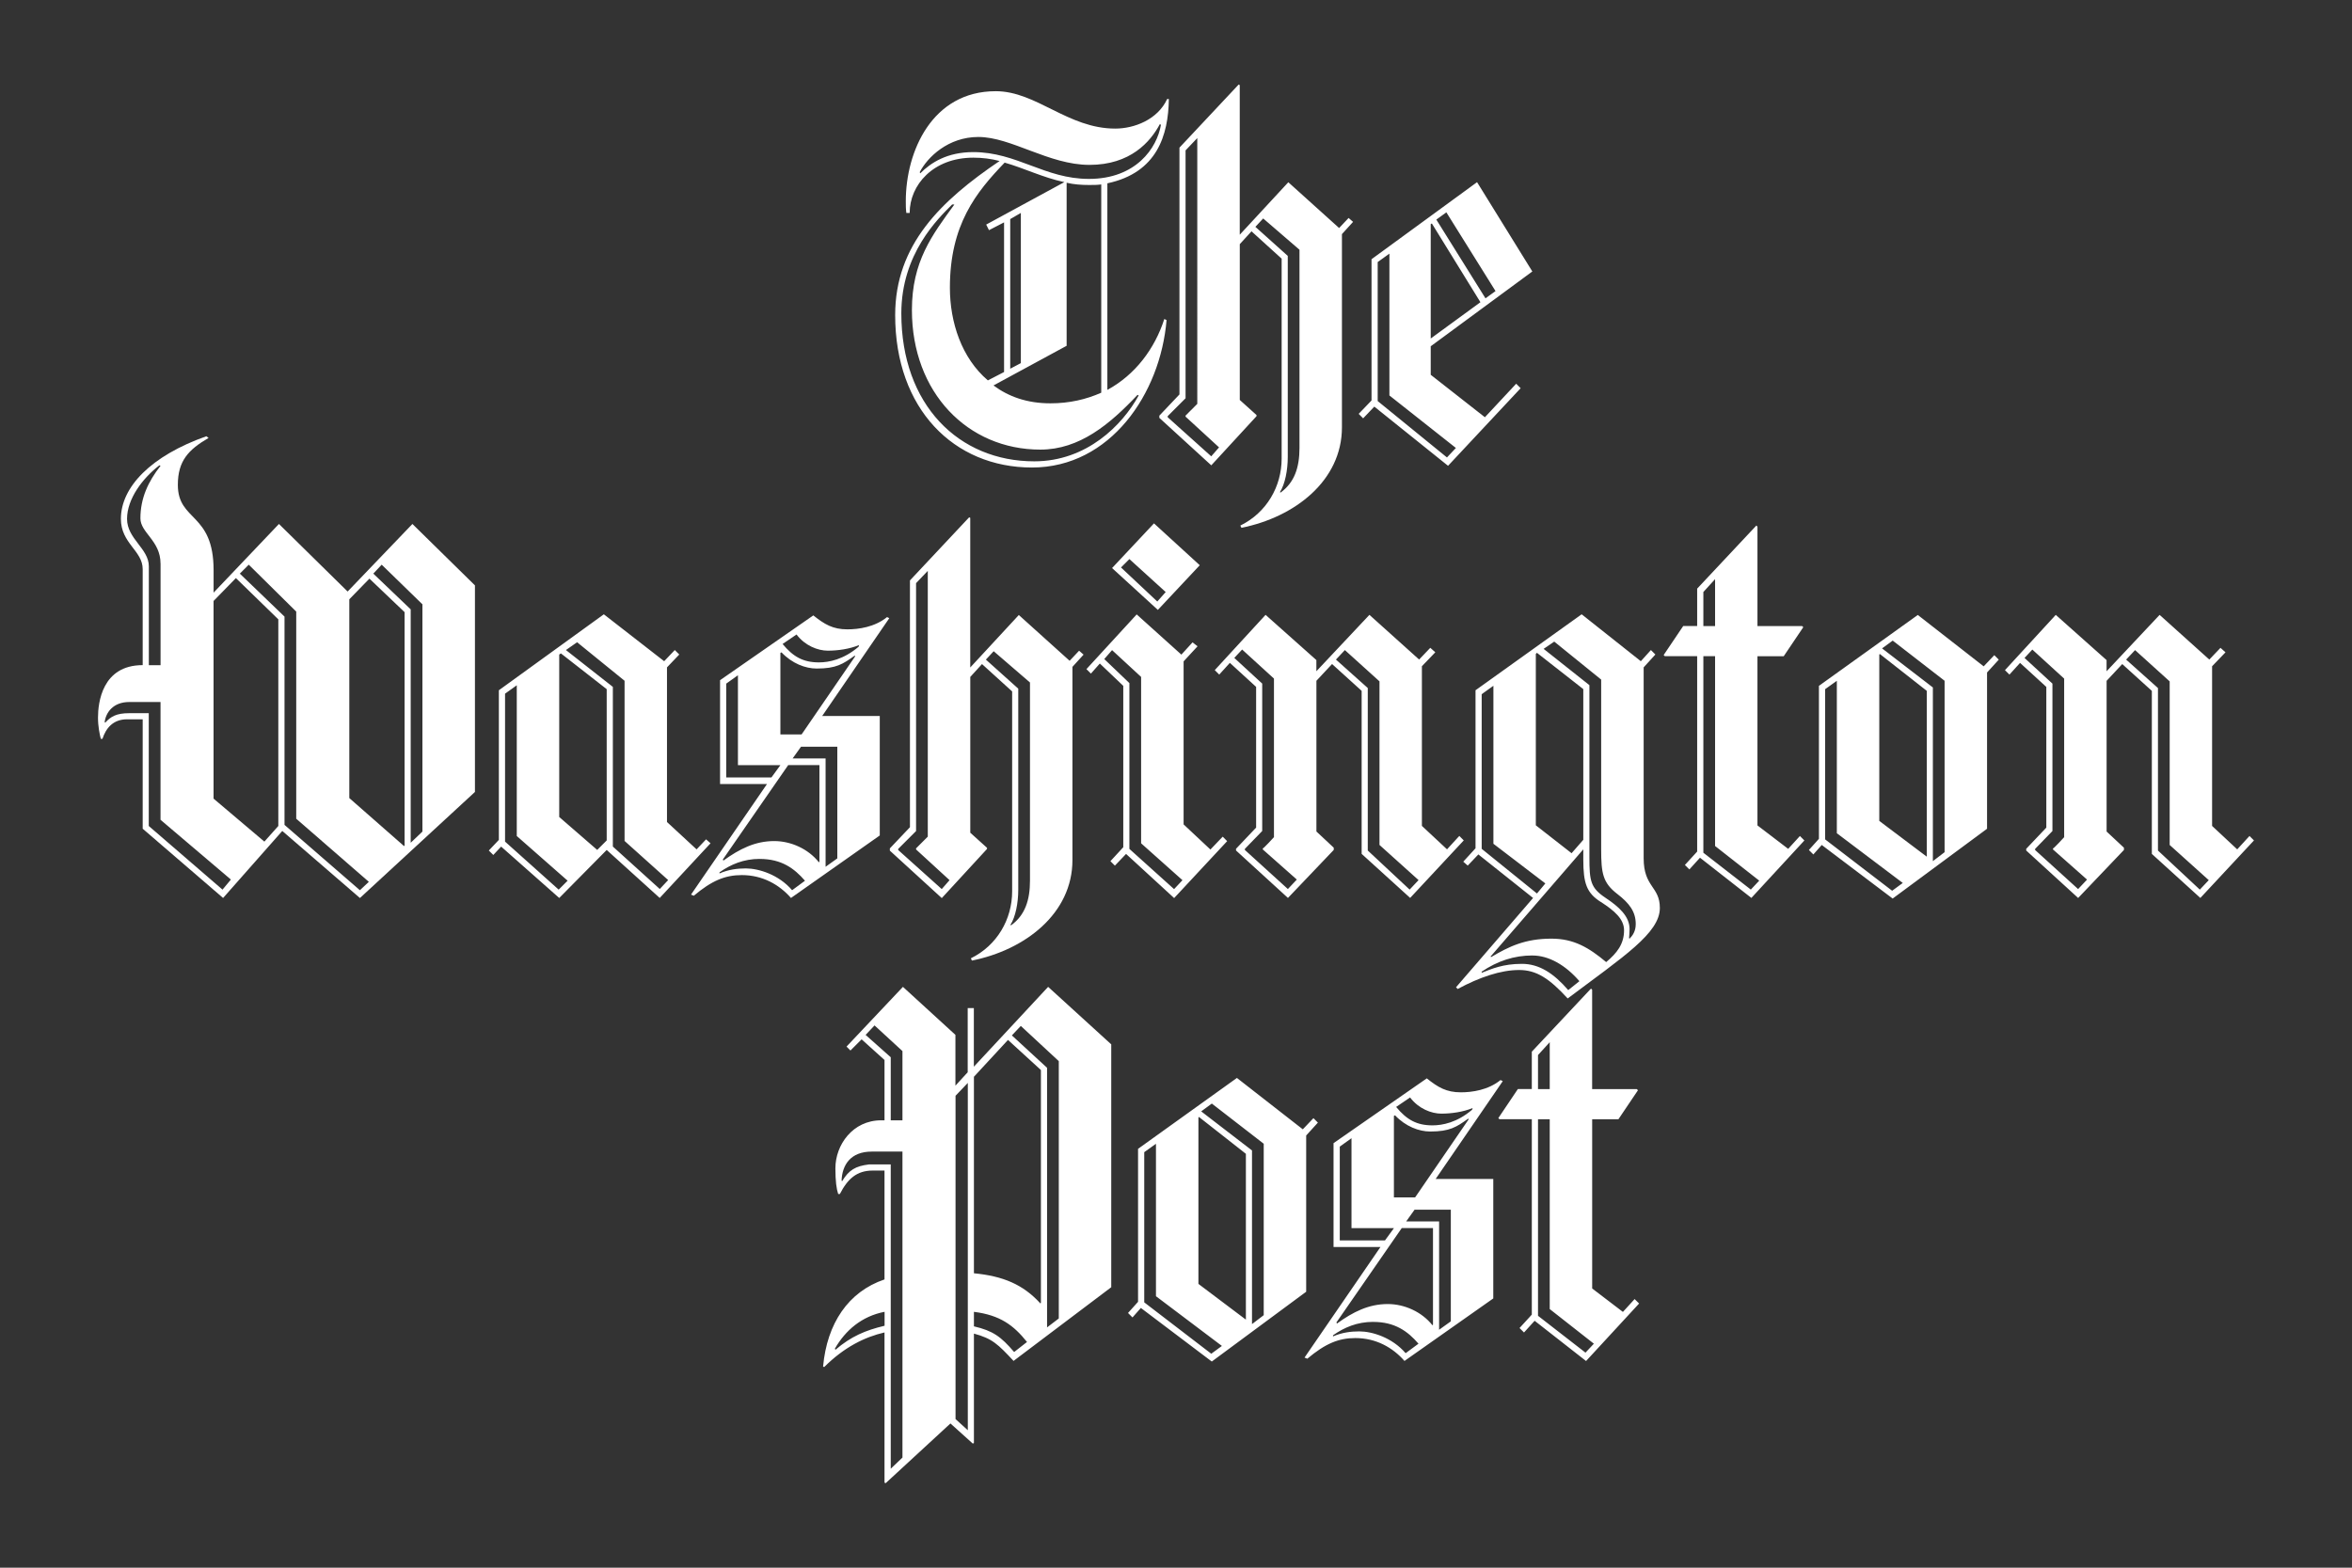
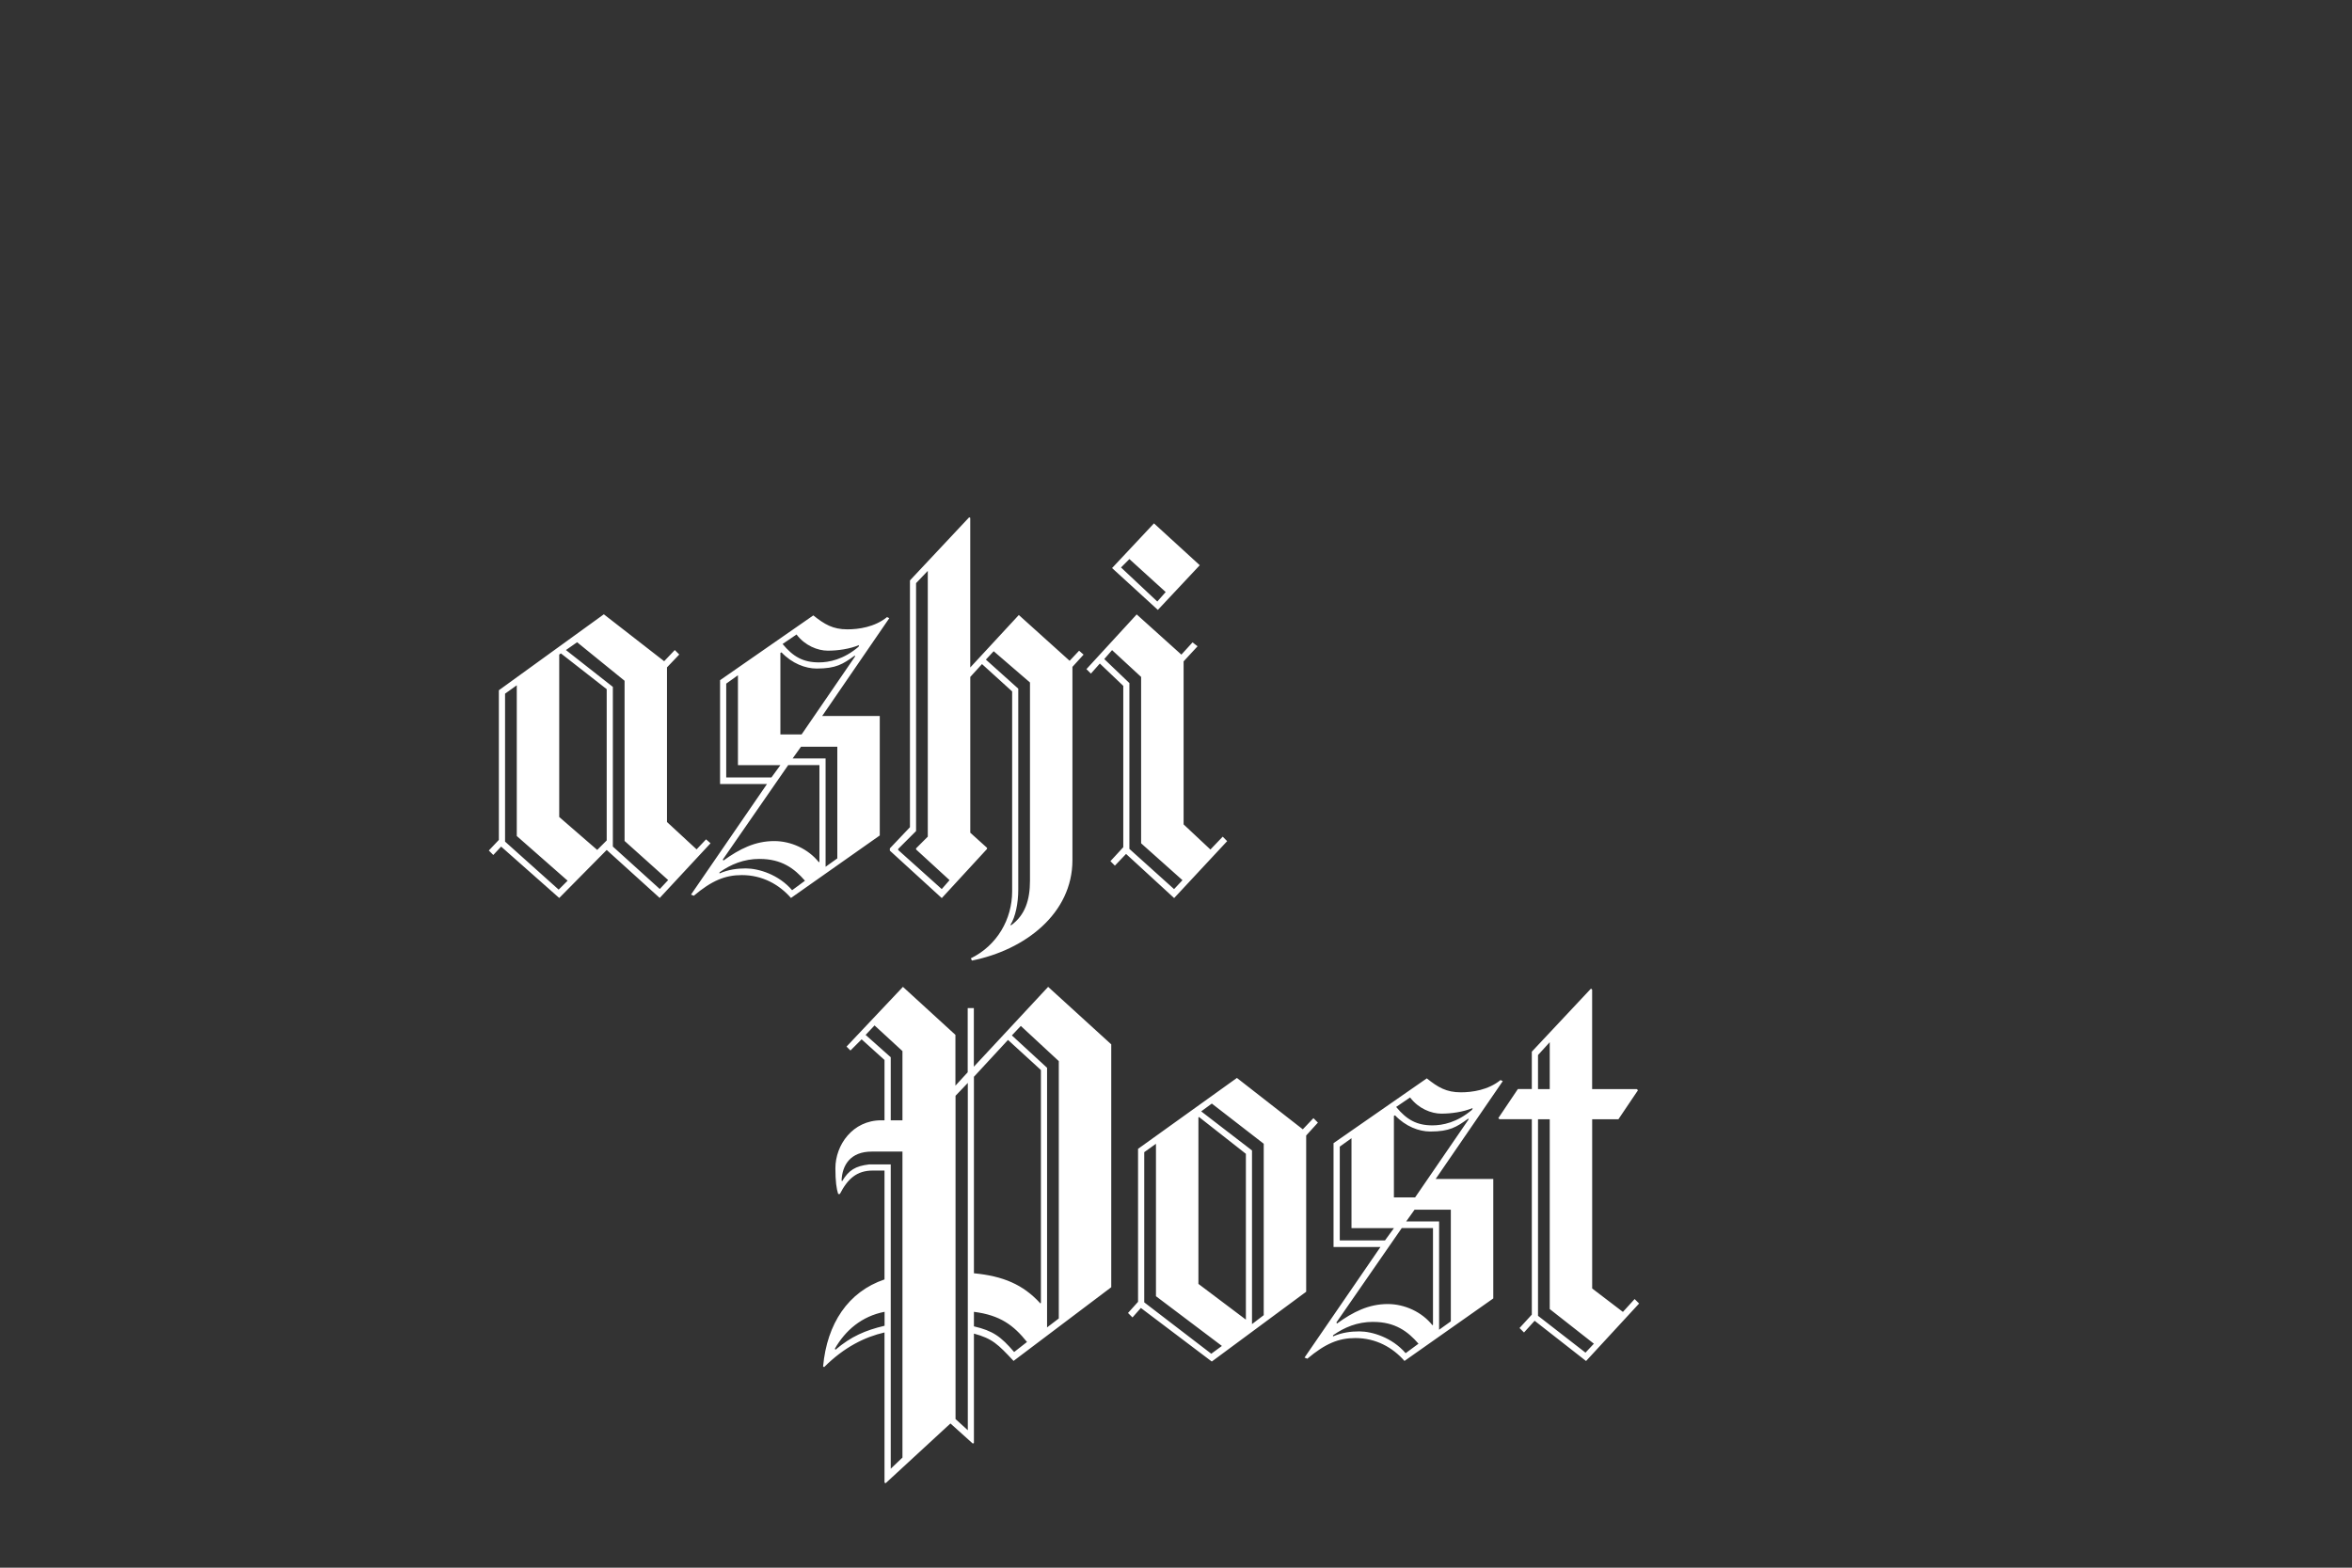
<svg xmlns="http://www.w3.org/2000/svg" id="Layer_1" width="600" height="400" viewBox="0 0 600 400">
  <rect x="0" y="0" width="600" height="400" fill="#333333" stroke="none" />
  <defs>
    <style>.cls-1{fill:#fff;}.cls-2{isolation:isolate;}</style>
  </defs>
  <g id="twp_full">
    <g class="cls-2">
-       <path class="cls-1" d="m282.49,46.77v52.71c7.12-3.85,12.11-10.54,14.53-18.09l.57.29c-1.57,18.81-14.39,37.61-34.33,37.61s-34.9-14.96-34.9-38.89c0-17.95,11.68-29.2,26.64-39.32-2.14-.57-4.42-.85-6.7-.85-10.26,0-16.24,6.98-16.24,14.1h-.85c-.14-1-.14-1.99-.14-2.99,0-12.68,6.7-28.07,22.94-28.07,10.4,0,18.38,9.54,30.49,9.54,4.84,0,10.83-2.28,13.25-7.55h.43c-.14,9.26-2.99,18.81-15.67,21.51Zm7.69,53.99c-7.12,7.55-14.82,13.96-24.79,13.96-18.52,0-32.76-14.53-32.76-35.62,0-12.39,5.13-19.09,10.83-26.92h-.57c-3.56,3.56-12.96,12.54-12.96,27.78,0,23.36,14.67,37.75,33.91,37.75,13.39,0,22.51-9.26,26.64-16.81l-.29-.14Zm5.7-69.09c-2.42,4.56-7.55,10.4-17.95,10.4s-19.94-7.12-28.35-7.12c-7.69,0-12.96,5.13-14.96,8.98l.14.29c2.71-2.71,6.84-5.41,13.53-5.41,11.11,0,18.23,6.84,29.49,6.84,11.97,0,17.38-7.84,18.38-13.82l-.29-.14Zm-39.6,9.83c-7.26,7.55-13.96,15.81-13.96,31.91,0,8.83,2.99,17.95,9.69,23.65l4.13-2.14v-38.18l-3.85,1.99-.71-1.43,19.94-10.83c-5.41-1.14-10.26-3.56-15.24-4.98Zm24.65,5.56c-1,.14-1.99.14-3.13.14-1.99,0-3.85-.14-5.7-.57v41.6l-18.66,10.12c3.85,2.85,8.55,4.56,14.53,4.56,4.84,0,9.12-1,12.96-2.71v-53.14h0Zm-20.51,7.27l-2.71,1.57v38.18l2.71-1.43v-38.32Zm81.91,5.41v49.29c0,13.67-12.11,22.94-25.64,25.64l-.28-.57c6.7-3.28,10.54-9.97,10.54-17.1v-51l-7.69-6.98-2.99,3.28v39.75l4.27,3.85v.29l-11.54,12.54-13.25-12.11v-.57l5.13-5.41v-62.97l15.1-16.1.28.14v38.18l12.39-13.39,12.96,11.68,2.42-2.57,1.14,1-2.85,3.13Zm-39.89,46.58v-.28l2.99-2.99V35.23l-2.99,3.14v63.25l-4.56,4.56v.28l11.11,9.97,1.99-2.28-8.54-7.84Zm29.06-42.6l-9.26-7.98-1.99,2.14,8.26,7.41v51.29c0,3.42-.71,6.98-1.99,8.97l.14.14c3.56-2.57,4.84-6.41,4.84-11.4v-50.58h0Zm33.48,24.65v7.26l13.82,10.83,7.98-8.55,1.14,1.14-18.52,19.8-18.81-15.1-2.85,2.99-1.14-1.14,3.28-3.42v-36.04l26.92-19.66,14.1,22.79-25.93,19.09Zm-10.54,12.54v-36.19l-2.99,2.14v35.47l17.67,14.39,2.28-2.42-16.95-13.39Zm10.83-43.88l-.29.14v29.2l12.68-9.26-12.39-20.09Zm3.7-2.85l-2.56,1.85,12.54,20.09,2.56-1.85-12.54-20.09Z" />
-     </g>
+       </g>
  </g>
  <path class="cls-1" d="m258.57,347.25c-3.99-4.27-5.41-5.7-10.12-6.98v27.92l-.29.14-5.7-5.13-16.53,15.24-.29-.14v-38.32c-4.98,1.14-10.26,3.71-15.39,8.83l-.28-.14c1-10.97,6.41-19.09,15.67-22.22v-27.78h-2.99c-4.13,0-6.41,2.14-8.4,5.98h-.43c-.43-1.28-.71-3.28-.71-6.55,0-5.98,4.42-12.25,11.68-12.25h.85v-15.39l-5.84-5.27-2.85,2.85-1-1,14.39-15.24,13.39,12.25v12.96l3.13-3.42v-16.38h1.57v14.96l18.95-20.37,16.1,14.67v61.97l-24.92,18.8Zm-32.91-12.54c-5.84,1.14-9.97,4.7-12.68,9.4l.14.29c3.99-3.42,7.69-4.98,12.54-6.13v-3.56h0Zm4.56-40.88h-7.84c-5.41,0-7.55,3.42-7.69,7.41l.14.14c1.71-2.85,3.42-3.85,6.84-4.27h5.56v77.64l2.99-2.85v-78.07Zm0-25.64l-7.12-6.55-2.28,2.42,6.41,5.7v16.1h2.99v-17.66h0Zm16.67,8.12l-3.13,3.28v82.49l3.13,2.85v-88.61Zm18.66-3.28l-8.41-7.69-8.69,9.4v50.14c7.41.71,12.54,2.85,16.95,7.69l.14-.14v-59.41Zm-17.1,61.68v3.71c4.84,1.14,6.84,2.56,10.26,6.55l3.28-2.56c-3.42-4.27-6.84-6.84-13.53-7.69Zm21.65-63.96l-9.69-8.98-2.28,2.42,8.98,8.26v66.24l2.99-2.28v-65.67Zm63.11,18.95v39.89l-24.08,17.81-18.09-13.67-2.14,2.42-1.14-1.14,2.56-2.85v-39.03l25.22-18.09,16.81,13.11,2.71-2.85,1.14,1.14-2.99,3.28Zm-38.32,41.03v-38.89l-2.99,2.14v38.32l17.1,13.11,2.71-1.99-16.81-12.68Zm22.94-36.33l-11.97-9.4-.14.14v42.45l12.11,9.12v-42.31h0Zm4.56-2.56l-13.25-10.26-2.71,1.99,12.96,9.97v44.31l2.99-2.28v-43.74h0Zm43.88,8.97h14.67v30.49l-22.65,15.95c-2.99-3.42-7.26-5.84-12.54-5.84-4.27,0-7.69,1.43-12.25,5.27l-.71-.29,19.37-28.21h-11.97v-26.5l23.79-16.53c2.85,2.28,4.98,3.56,8.69,3.56,2.85,0,6.98-.57,10.12-3.13l.57.28-17.1,24.93Zm-15.95,36.47c-4.13,0-7.41,1.43-10.26,3.42v.29c2.28-1,4.56-1.28,6.7-1.28,3.28,0,8.4,1.57,11.82,5.56l3.28-2.42c-2.71-3.14-5.98-5.56-11.54-5.56Zm15.25-23.93h-7.98l-16.67,24.08.14.28c4.13-2.99,8.12-4.98,12.96-4.98,4.27,0,8.69,1.99,11.4,5.41l.14-.14v-24.65h0Zm-20.8,0v-22.93l-2.99,2.14v23.93h11.54l2.28-3.13h-10.82Zm29.77-27.92c-2.99,2.14-4.7,3.28-9.69,3.28-2.85,0-6.27-1.28-8.97-4.13l-.29.14v20.8h5.41l13.68-19.95-.14-.14Zm-6.84-1.28c-2.56,0-5.84-1.28-7.98-4.13l-3.56,2.42c2.71,3.28,5.27,4.7,9.26,4.7,2.56,0,6.27-.71,10.12-3.99l.14-.43c-2.42,1-5.41,1.43-7.98,1.43Zm2.42,24.51h-9.26l-2.14,2.99h8.4v27.64l2.99-2.14v-28.49h0Zm34.48,38.6l-13.11-10.26-2.71,2.99-1.14-1.14,3.13-3.42v-49.86h-8.26l-.28-.28,4.98-7.41h3.56v-9.54l15.1-16.1.29.29v25.36h11.4l.29.29-4.99,7.41h-6.69v43.17l7.84,5.98,2.99-3.28,1.14,1.14-13.53,14.67Zm-9.26-81.34l-2.99,3.28v8.69h2.99v-11.97Zm0,68.1v-48.44h-2.99v50.15l12.11,9.4,2.14-2.28-11.25-8.83Z" />
-   <path class="cls-1" d="m91.81,229.12l-19.8-17.1-15.1,17.1-20.51-17.67v-27.92h-3.99c-3.56,0-5.41,2.28-6.27,4.98h-.43c-.28-1.14-.71-3.13-.71-5.41,0-3.71,1-13.39,11.4-13.39v-24.5c0-4.7-5.56-6.55-5.56-12.82,0-8.12,7.69-16.1,21.8-21.08l.57.43c-5.13,2.99-7.84,5.84-7.84,11.97,0,9.4,9.12,6.98,9.12,21.8v5.7l16.67-17.52,17.52,17.24,16.53-17.24,15.95,15.67v52.71l-29.35,27.07Zm-50.86-19.94v-30.06h-7.98c-4.13,0-5.98,2.71-6.27,5.13l.14.14c1.43-1.57,2.85-2.42,6.13-2.42h4.98v28.78l18.81,16.24,2.14-2.57-17.95-15.25Zm0-65.39c0-5.84-5.13-7.84-5.13-11.54,0-5.13,1.99-9.4,5.13-13.39l-.28-.14c-4.27,3.28-8.26,8.55-8.26,13.67s5.56,7.55,5.56,12.11v25.22h2.99v-25.93Zm30.06,14.25l-10.83-10.54-5.7,5.84v50.43l12.96,10.97,3.56-3.99v-52.71Zm4.56,50.86v-52.85l-12.11-11.97-2.28,2.28,11.4,10.97v53.14l19.23,16.67,2.28-2.14-18.52-16.1Zm27.64-52.71l-8.97-8.55-5.13,5.27v50.72l13.96,12.25.14-.14v-59.55Zm4.56-1.99l-10.4-10.12-2.14,2.28,9.54,9.12v59.55l2.99-2.85v-57.98Z" />
  <path class="cls-1" d="m168.3,229.12l-13.53-12.25-12.11,12.25-14.82-13.11-2,2.14-1.14-1.14,2.56-2.71v-38.18l26.78-19.38,15.39,11.97,2.71-2.85,1.14,1.14-3.13,3.28v39.46l7.55,6.98,2.42-2.56,1.14,1-12.97,13.96Zm-36.47-15.81v-38.46l-2.99,2.14v37.75l13.68,12.25,2.28-2.28-12.97-11.4Zm22.94-37.47l-11.68-9.12-.43.29v41.45l9.69,8.4,2.42-2.42v-38.61Zm4.56,38.75v-40.89l-12.11-9.83-2.85,1.99,11.97,9.4v40.74l11.97,10.83,2.14-2.28-11.11-9.97Zm50.43-31.91h14.67v30.49l-22.65,15.95c-2.99-3.42-7.27-5.84-12.54-5.84-4.27,0-7.69,1.43-12.25,5.27l-.71-.29,19.38-28.21h-11.97v-26.5l23.79-16.53c2.85,2.28,4.98,3.56,8.69,3.56,2.85,0,6.98-.57,10.12-3.13l.57.28-17.1,24.93Zm-15.95,36.47c-4.13,0-7.41,1.43-10.26,3.42v.29c2.28-1,4.56-1.28,6.7-1.28,3.28,0,8.41,1.57,11.82,5.56l3.28-2.42c-2.71-3.14-5.98-5.56-11.54-5.56Zm15.24-23.93h-7.98l-16.67,24.08.14.28c4.13-2.99,8.12-4.98,12.96-4.98,4.27,0,8.69,1.99,11.4,5.41l.14-.14v-24.65Zm-20.8,0v-22.93l-2.99,2.14v23.93h11.54l2.28-3.13h-10.83Zm29.77-27.92c-2.99,2.14-4.7,3.28-9.69,3.28-2.85,0-6.27-1.28-8.97-4.13l-.28.14v20.8h5.41l13.68-19.95-.14-.14Zm-6.84-1.28c-2.56,0-5.84-1.28-7.98-4.13l-3.56,2.42c2.71,3.28,5.27,4.7,9.26,4.7,2.56,0,6.27-.71,10.12-3.99l.14-.43c-2.42,1-5.41,1.43-7.97,1.43Zm2.42,24.51h-9.26l-2.14,2.99h8.41v27.64l2.99-2.14v-28.49Zm59.98-20.37v49.29c0,13.67-12.11,22.94-25.64,25.64l-.28-.57c6.7-3.28,10.54-9.97,10.54-17.1v-51l-7.69-6.98-2.99,3.28v39.75l4.27,3.85v.29l-11.54,12.54-13.25-12.11v-.57l5.13-5.41v-62.97l15.1-16.1.28.14v38.18l12.39-13.39,12.96,11.68,2.42-2.57,1.14,1-2.85,3.13Zm-39.89,46.58v-.28l2.99-2.99v-67.81l-2.99,3.13v63.25l-4.56,4.56v.28l11.11,9.97,1.99-2.28-8.54-7.83Zm29.06-42.6l-9.26-7.98-1.99,2.14,8.26,7.41v51.29c0,3.42-.71,6.98-1.99,8.97l.14.14c3.56-2.57,4.84-6.41,4.84-11.4v-50.58h0Zm36.76,54.99l-12.25-11.25-2.85,2.99-1.14-1.14,3.28-3.56v-41.17l-5.98-5.7-2.28,2.57-1.14-1.14,12.82-13.96,11.4,10.26,2.85-3.13,1.28,1-3.56,3.85v41.6l6.84,6.41,3.13-3.28,1.14,1.14-13.53,14.53Zm-8.41-13.96v-42.45l-7.41-6.84-1.99,2.28,6.41,6.13v42.31l11.4,10.26,2.14-2.28-10.54-9.4Zm4.27-59.55l-11.68-10.68,10.69-11.4,11.68,10.68-10.69,11.4Zm-7.26-12.97l-2.14,2.14,9.26,8.69,2.14-2.42-9.26-8.41Z" />
-   <path class="cls-1" d="m359.75,229.12l-12.39-11.25v-41.6l-7.55-6.84-3.99,4.27v38.46l4.42,4.13v.57l-11.68,12.25-13.25-12.11v-.43l5.13-5.41v-35.9l-6.7-6.13-2.71,2.99-1.14-1.14,12.96-14.1,12.96,11.54v2.85l13.53-14.39,12.68,11.4,2.85-2.99,1.28,1.14-3.42,3.56v40.74l6.41,5.98,3.13-3.42,1.14,1.14-13.67,14.67Zm-37.61-12.39v-.28c0,.28,2.85-2.85,2.85-2.85v-40.46l-8.12-7.41-2,2.14,7.12,6.55v37.61l-4.42,4.56v.28l10.97,9.97,2.28-2.42-8.69-7.69Zm29.77-1.14v-41.74l-8.83-7.98-2.28,2.42,8.12,7.26v41.46l10.68,9.97,2.28-2.42-9.97-8.97Zm48.01,39.17c-4.7-5.13-7.98-7.26-12.39-7.26-4.7,0-10.12,1.85-15.67,4.84l-.43-.43,19.66-22.79-13.96-11.11-2.71,2.85-1.14-1,3.13-3.42v-40.32l27.07-19.38,15.1,11.97,2.57-2.85,1.14,1.14-2.99,3.28v48.72c0,7.41,4.13,7.12,4.13,12.68,0,6.41-9.26,12.39-23.51,23.08Zm-18.95-39.46v-40.32l-2.99,2.14v39.46l14.1,11.4,2.14-2.57-13.25-10.12Zm9.97,28.49c-4.7,0-8.98,1.43-12.96,4.13v.29c2.56-1,5.41-2.28,10.26-2.28,4.42,0,8.12,2.42,11.82,6.7l2.85-2.28c-3.56-4.13-7.84-6.55-11.97-6.55Zm17.38-13.68c-3.56-2.28-4.42-4.7-4.42-10.83v-2.57l-23.65,27.35.14.14c4.56-2.71,8.69-4.7,15.39-4.7,5.7,0,9.54,2.28,13.96,5.98,2.71-2.28,4.56-4.56,4.56-8.12,0-2.85-2.42-4.98-5.98-7.26Zm-4.42-54.28l-11.82-9.26-.29.28v43.73l9.12,7.12,2.99-3.42v-38.46Zm8.69,52.28c-3.71-2.85-4.13-5.27-4.13-11.4v-43.31l-11.97-9.69-2.71,1.85,11.68,9.26v43.88c0,6.13.29,7.84,4.13,10.4,3.42,2.28,6.12,4.7,6.12,7.98,0,.85-.14,2.28-.14,2.28l.14.14c.71-.71,1.57-1.85,1.57-3.71,0-3.13-1.57-5.27-4.7-7.69Zm34.19,1l-13.11-10.26-2.71,2.99-1.14-1.14,3.13-3.42v-49.86h-8.26l-.29-.28,4.99-7.41h3.56v-9.54l15.1-16.1.28.29v25.36h11.4l.29.29-4.99,7.41h-6.7v43.17l7.84,5.98,2.99-3.28,1.14,1.14-13.53,14.67Zm-9.26-81.34l-2.99,3.28v8.69h2.99v-11.97Zm0,68.1v-48.44h-2.99v50.15l12.11,9.4,2.14-2.28-11.25-8.83Zm69.38-44.3v39.89l-24.08,17.81-18.09-13.67-2.14,2.42-1.14-1.14,2.56-2.85v-39.03l25.22-18.09,16.81,13.11,2.71-2.85,1.14,1.14-2.99,3.28Zm-38.32,41.03v-38.89l-2.99,2.14v38.32l17.1,13.11,2.71-1.99-16.81-12.68Zm22.94-36.33l-11.97-9.4-.14.14v42.45l12.11,9.12v-42.31h0Zm4.56-2.56l-13.25-10.26-2.71,1.99,12.96,9.97v44.31l2.99-2.28v-43.74h0Zm65.25,55.42l-12.39-11.25v-41.6l-7.55-6.84-3.99,4.27v38.46l4.42,4.13v.57l-11.68,12.25-13.25-12.11v-.43l5.13-5.41v-35.9l-6.7-6.13-2.71,2.99-1.14-1.14,12.96-14.1,12.96,11.54v2.85l13.53-14.39,12.68,11.4,2.85-2.99,1.28,1.14-3.42,3.56v40.74l6.41,5.98,3.13-3.42,1.14,1.14-13.67,14.67Zm-37.61-12.39v-.28c0,.28,2.85-2.85,2.85-2.85v-40.46l-8.12-7.41-1.99,2.14,7.12,6.55v37.61l-4.42,4.56v.28l10.97,9.97,2.28-2.42-8.69-7.69Zm29.77-1.14v-41.74l-8.83-7.98-2.28,2.42,8.12,7.26v41.46l10.68,9.97,2.28-2.42-9.97-8.97Z" />
</svg>